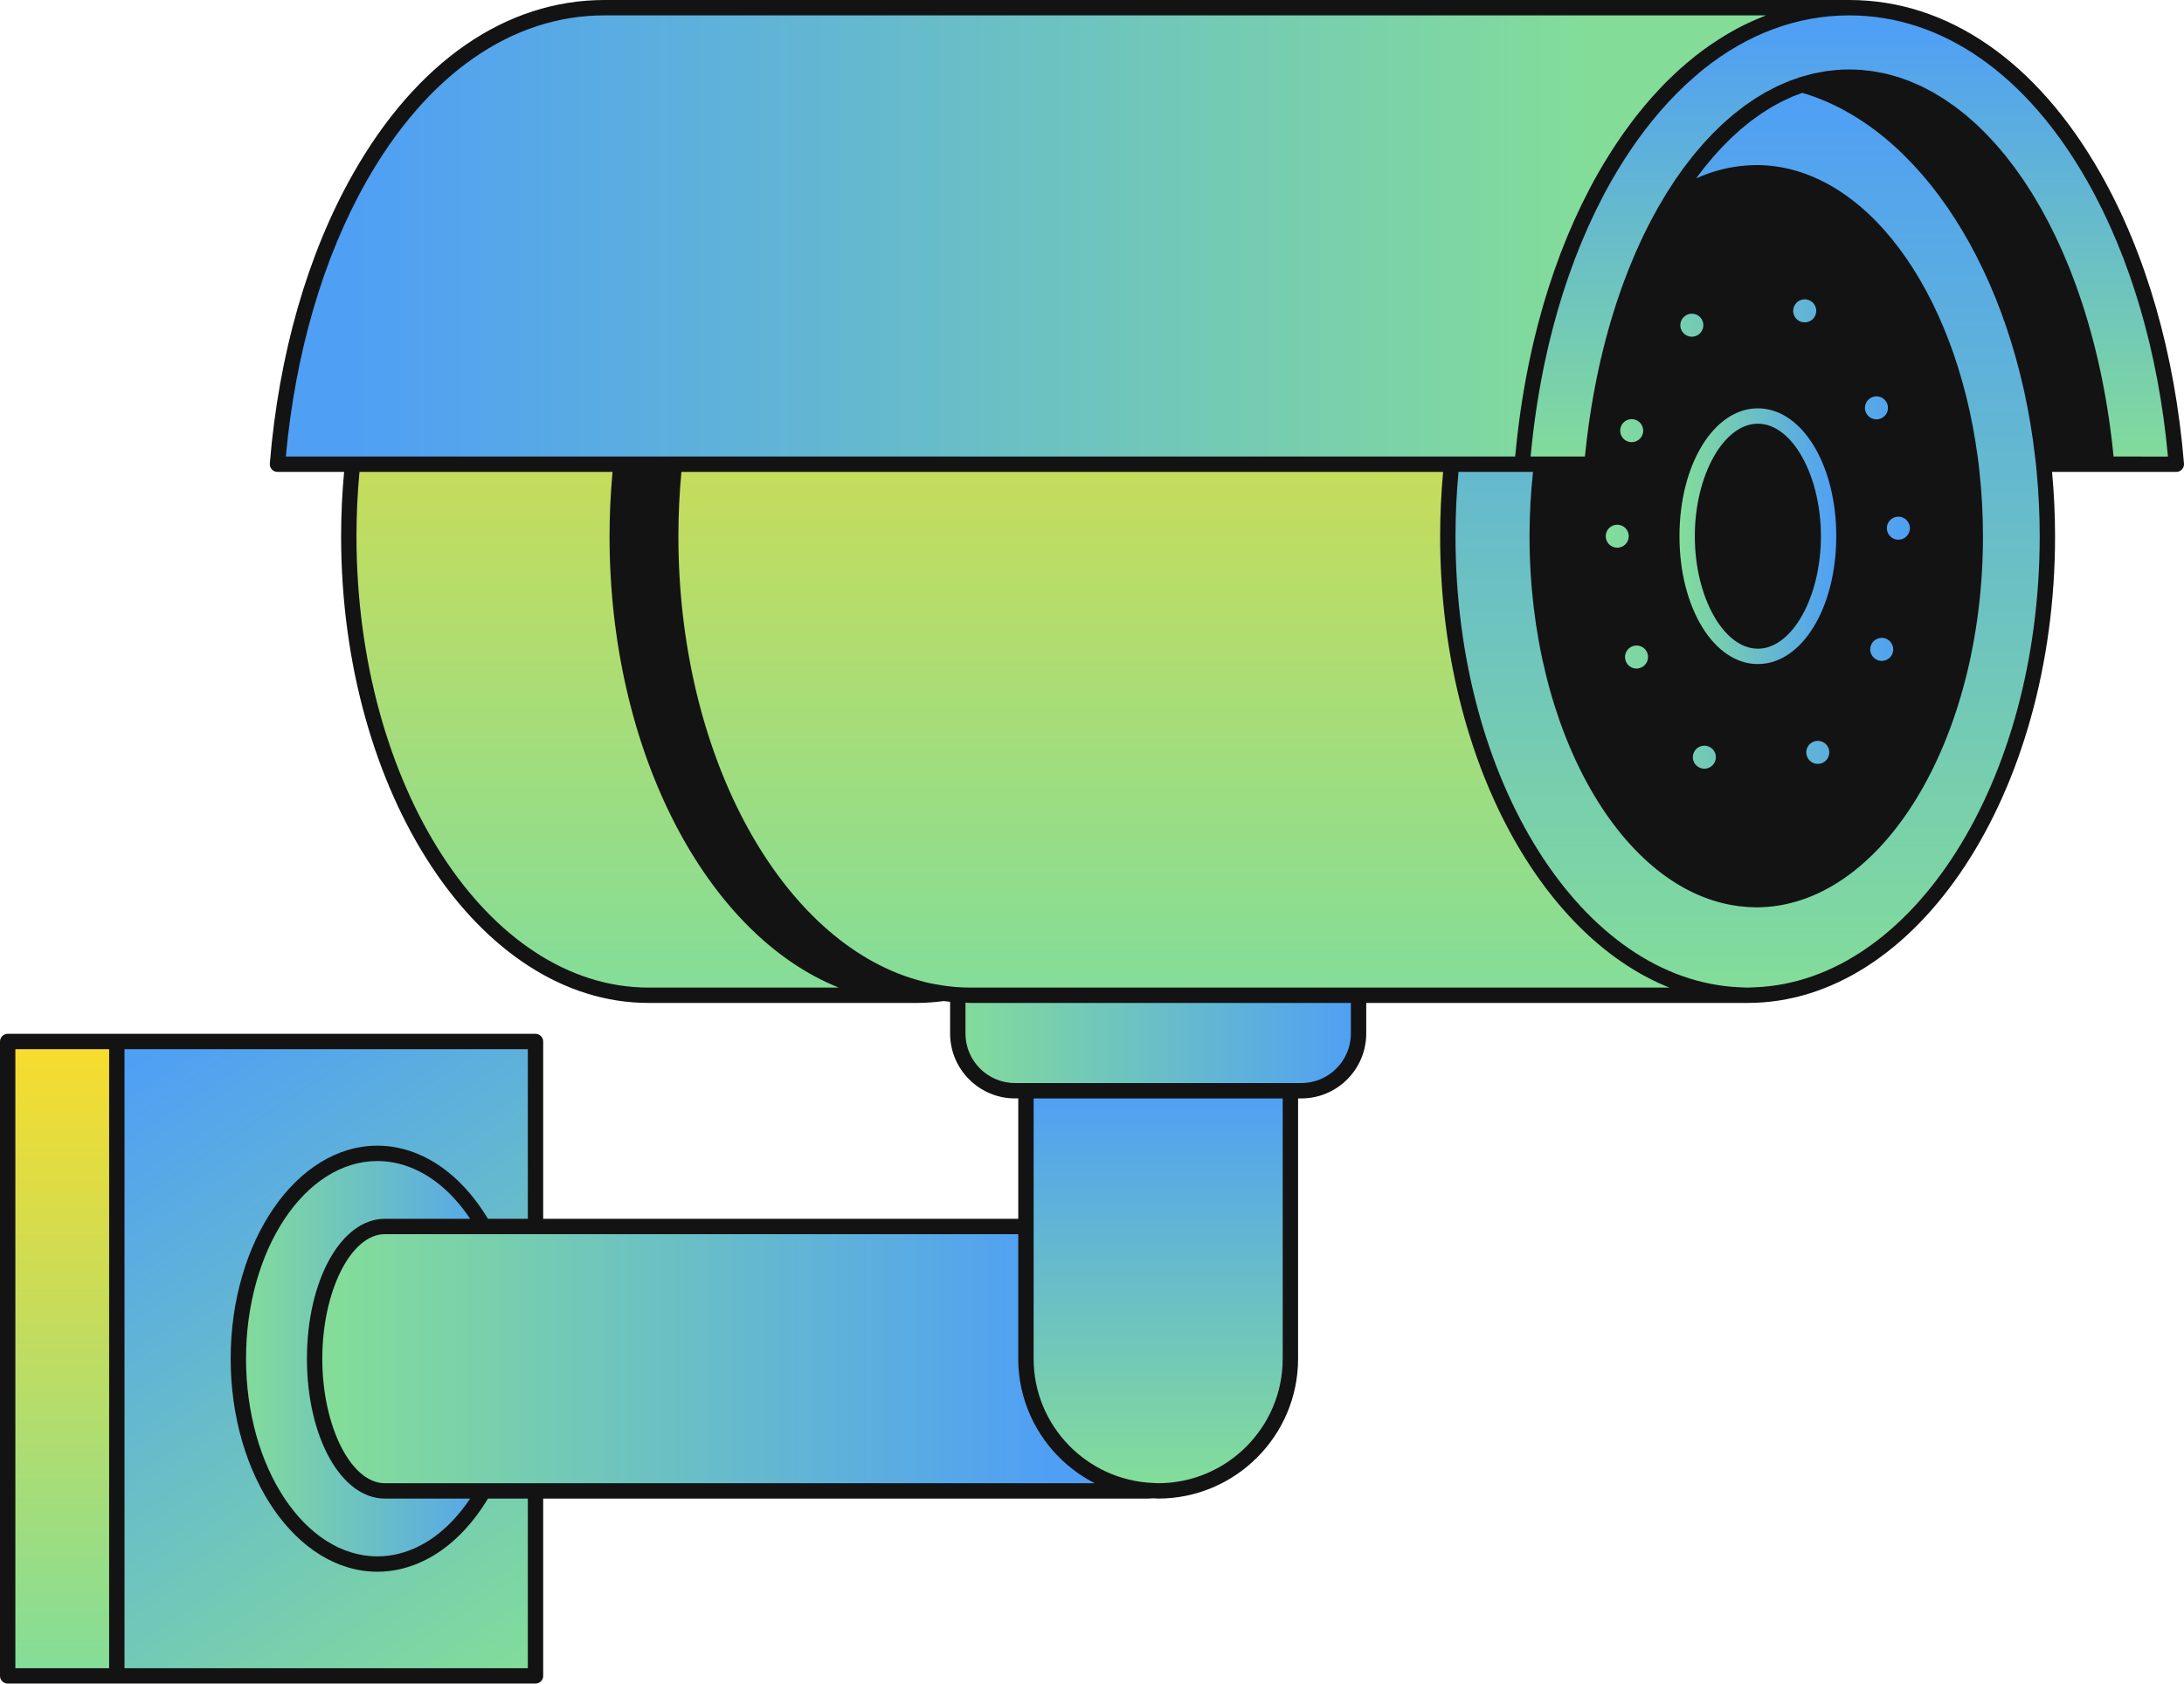
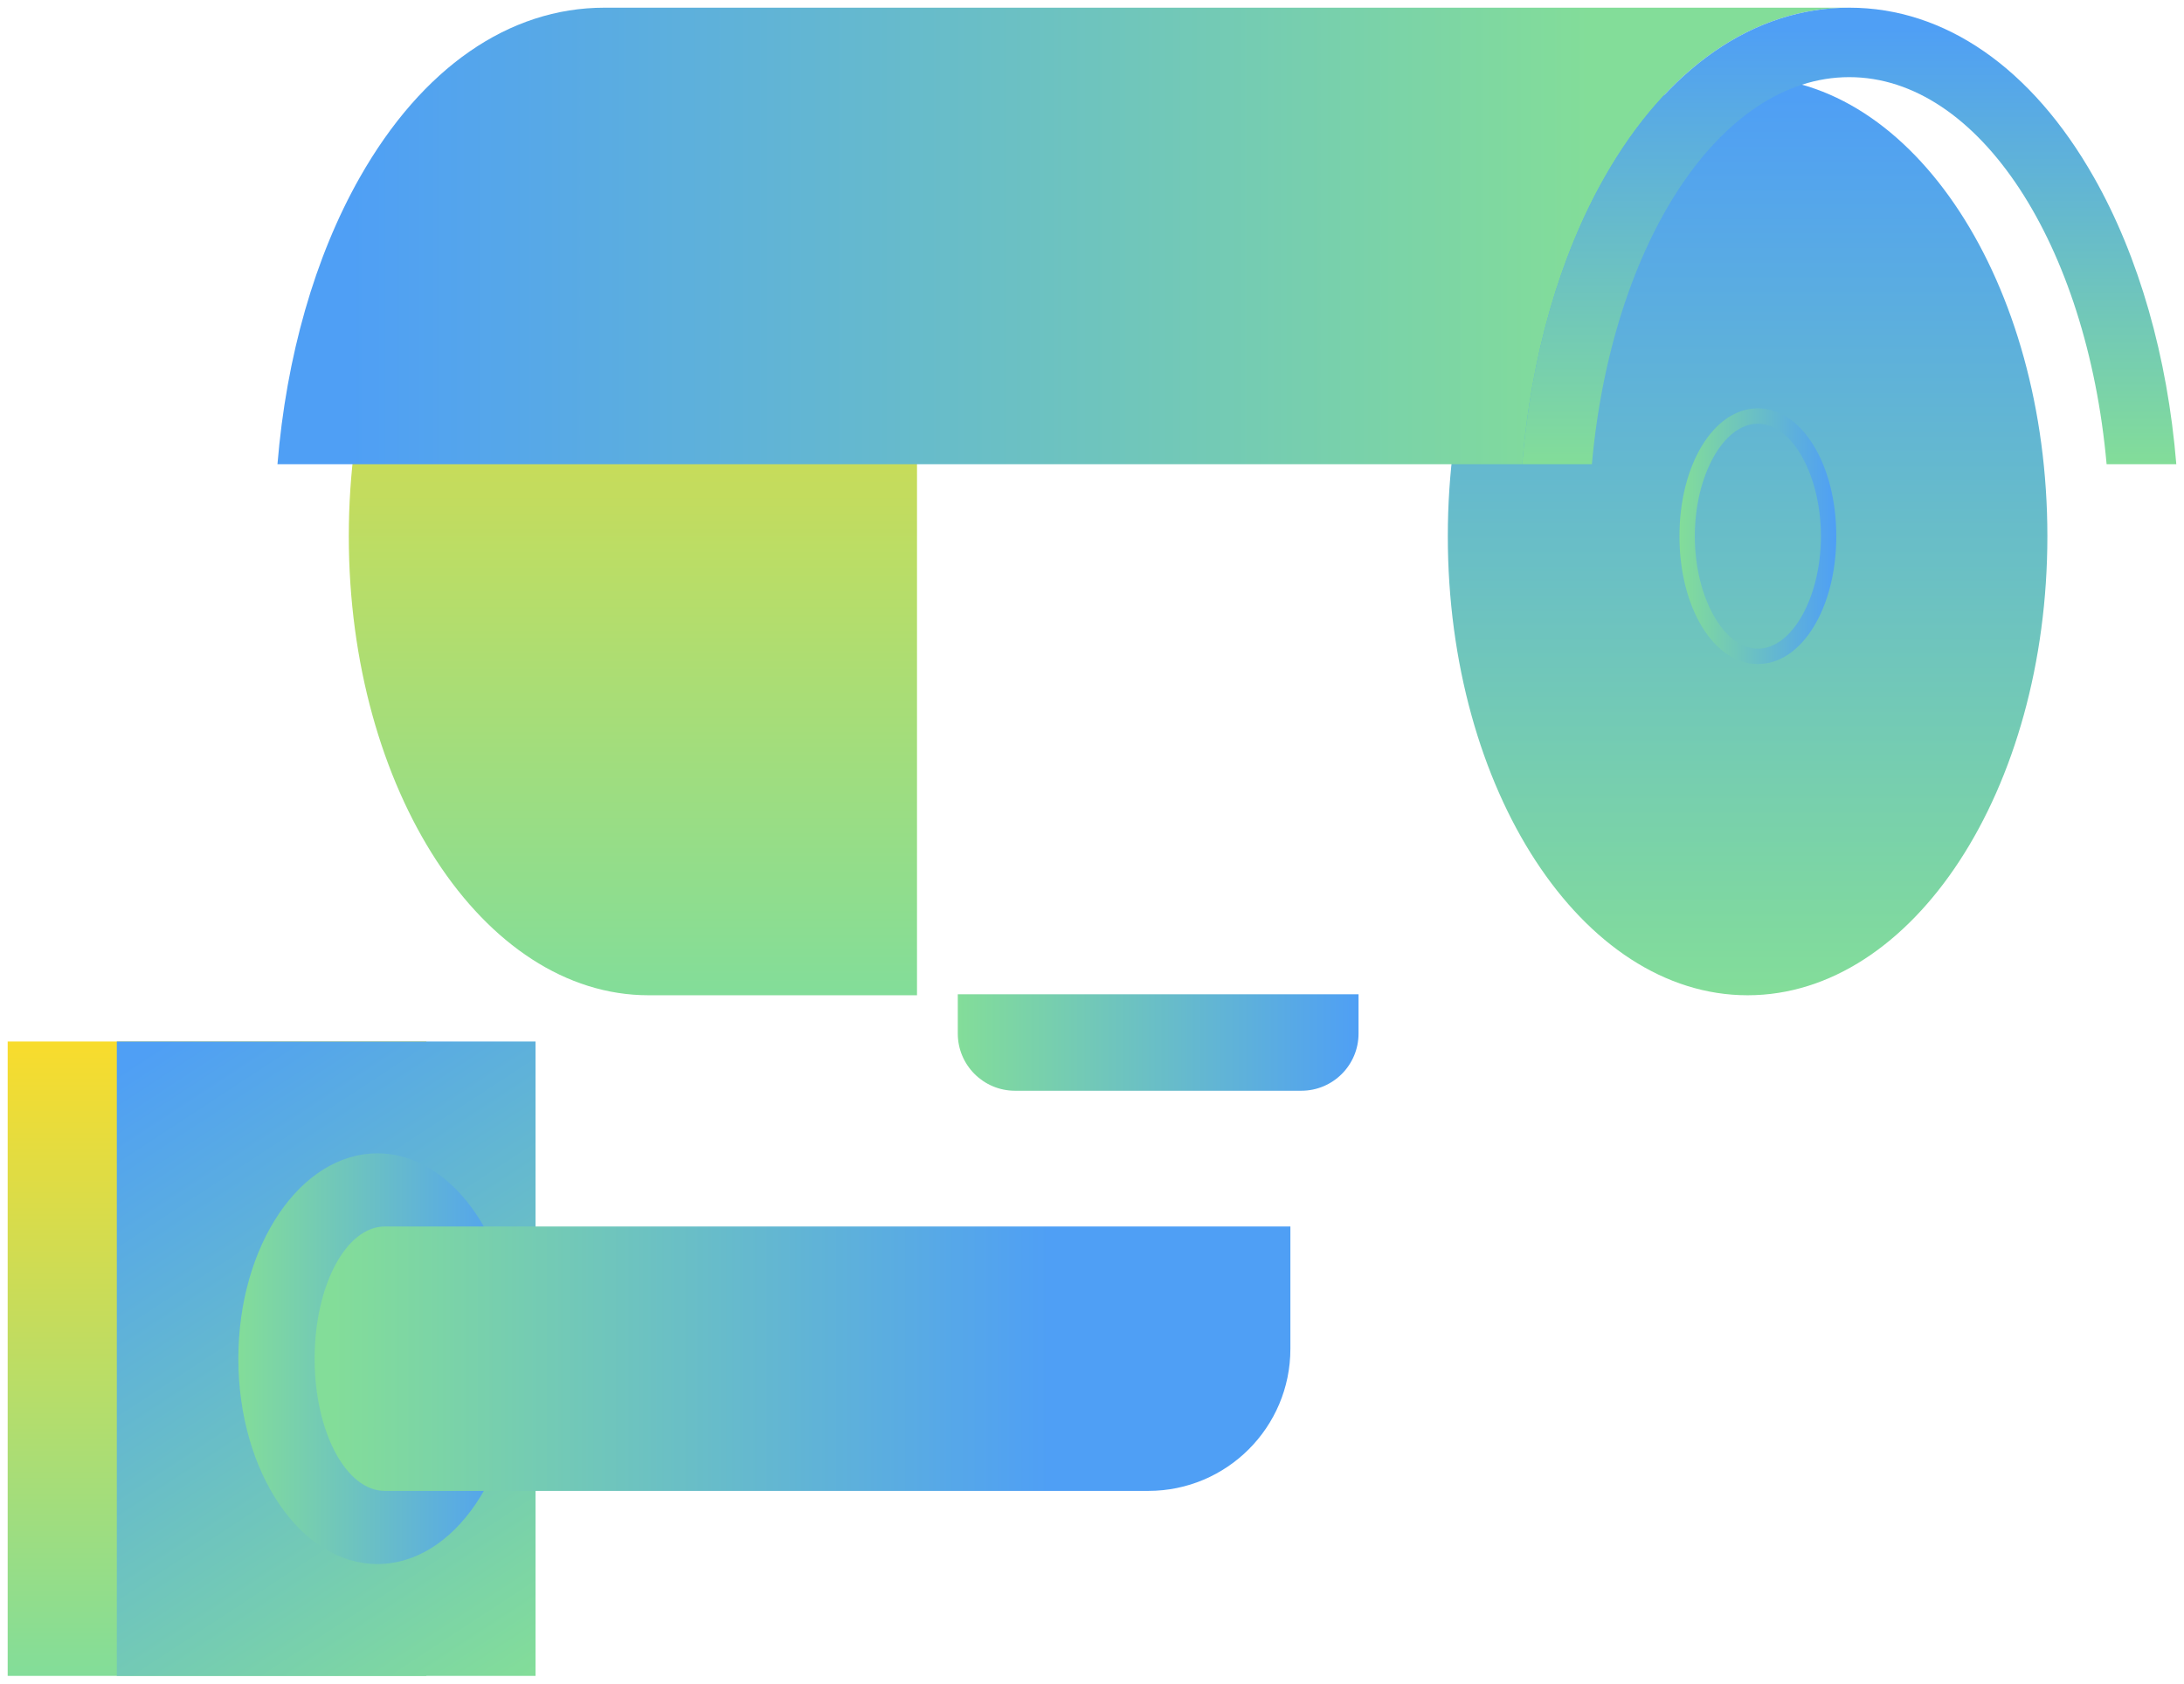
<svg xmlns="http://www.w3.org/2000/svg" xmlns:xlink="http://www.w3.org/1999/xlink" height="385.5" id="Layer_2" preserveAspectRatio="xMidYMid meet" version="1.1" viewBox="0.0 0.0 500.0 385.5" width="500.0" x="0" xml:space="preserve" y="0" zoomAndPan="magnify">
  <g>
    <linearGradient gradientUnits="userSpaceOnUse" id="SVGID_1_" x1="144.894" x2="144.894" xlink:actuate="onLoad" xlink:show="other" xlink:type="simple" y1="18.523" y2="227.281">
      <stop offset="0" stop-color="#f8dc2d" />
      <stop offset="1" stop-color="#83dd99" />
    </linearGradient>
    <path d="M148.484,17.663h61.453v210.23h-61.453 c-37.904,0-68.632-47.061-68.632-105.115S110.579,17.663,148.484,17.663z" fill="url(#SVGID_1_)" />
    <linearGradient gradientUnits="userSpaceOnUse" id="SVGID_2_" x1="49.687" x2="49.687" xlink:actuate="onLoad" xlink:show="other" xlink:type="simple" y1="239.077" y2="383.318">
      <stop offset="0" stop-color="#f8dc2d" />
      <stop offset="1" stop-color="#83dd99" />
    </linearGradient>
    <path d="M1.758,238.483h95.857v145.258H1.758V238.483z" fill="url(#SVGID_2_)" />
    <linearGradient gradientUnits="userSpaceOnUse" id="SVGID_3_" x1="122.009" x2="30.114" xlink:actuate="onLoad" xlink:show="other" xlink:type="simple" y1="383.345" y2="243.12">
      <stop offset="0" stop-color="#83dd99" />
      <stop offset="1" stop-color="#4f9ff5" />
    </linearGradient>
    <path d="M26.743,238.483h95.857v145.258H26.743V238.483z" fill="url(#SVGID_3_)" />
    <linearGradient gradientUnits="userSpaceOnUse" id="SVGID_4_" x1="54.567" x2="118.245" xlink:actuate="onLoad" xlink:show="other" xlink:type="simple" y1="311.112" y2="311.112">
      <stop offset="0" stop-color="#83dd99" />
      <stop offset="1" stop-color="#4f9ff5" />
    </linearGradient>
    <path d="M86.406,264.093c17.584,0,31.839,21.051,31.839,47.019 s-14.255,47.019-31.839,47.019s-31.839-21.051-31.839-47.019 S68.822,264.093,86.406,264.093z" fill="url(#SVGID_4_)" />
    <linearGradient gradientUnits="userSpaceOnUse" id="SVGID_5_" x1="76.239" x2="240.34" xlink:actuate="onLoad" xlink:show="other" xlink:type="simple" y1="311.112" y2="311.112">
      <stop offset="0" stop-color="#83dd99" />
      <stop offset="1" stop-color="#4f9ff5" />
    </linearGradient>
    <path d="M88.103,280.841h207.316v28.01c0,17.967-14.565,32.533-32.532,32.533 H88.103c-8.879,0-16.076-13.553-16.076-30.271 C72.027,294.394,79.224,280.841,88.103,280.841z" fill="url(#SVGID_5_)" />
    <linearGradient gradientUnits="userSpaceOnUse" id="SVGID_6_" x1="265.148" x2="265.148" xlink:actuate="onLoad" xlink:show="other" xlink:type="simple" y1="339.675" y2="249.757">
      <stop offset="0" stop-color="#83dd99" />
      <stop offset="1" stop-color="#4f9ff5" />
    </linearGradient>
-     <path d="M234.877,311.112v-69.592h60.542V311.112 c0,16.718-13.553,30.271-30.271,30.271h-0 C248.43,341.383,234.877,327.83,234.877,311.112z" fill="url(#SVGID_6_)" />
    <linearGradient gradientUnits="userSpaceOnUse" id="SVGID_7_" x1="219.273" x2="311.023" xlink:actuate="onLoad" xlink:show="other" xlink:type="simple" y1="238.712" y2="238.712">
      <stop offset="0" stop-color="#83dd99" />
      <stop offset="1" stop-color="#4f9ff5" />
    </linearGradient>
    <path d="M219.273,236.653v-8.985h91.749v8.985 c0,7.237-5.866,13.103-13.103,13.103H232.376 C225.14,249.756,219.273,243.889,219.273,236.653z" fill="url(#SVGID_7_)" />
    <linearGradient gradientUnits="userSpaceOnUse" id="SVGID_8_" x1="276.822" x2="276.822" xlink:actuate="onLoad" xlink:show="other" xlink:type="simple" y1="18.523" y2="227.281">
      <stop offset="0" stop-color="#f8dc2d" />
      <stop offset="1" stop-color="#83dd99" />
    </linearGradient>
-     <path d="M222.185,17.663h177.906v210.23H222.185 c-37.904,0-68.632-47.061-68.632-105.115S184.28,17.663,222.185,17.663z" fill="url(#SVGID_8_)" />
    <linearGradient gradientUnits="userSpaceOnUse" id="SVGID_9_" x1="400.091" x2="400.091" xlink:actuate="onLoad" xlink:show="other" xlink:type="simple" y1="227.585" y2="21.999">
      <stop offset="0" stop-color="#83dd99" />
      <stop offset="1" stop-color="#4f9ff5" />
    </linearGradient>
    <path d="M400.091,17.663c37.905,0,68.632,47.061,68.632,105.115 s-30.728,105.115-68.632,105.115s-68.632-47.061-68.632-105.115 S362.186,17.663,400.091,17.663z" fill="url(#SVGID_9_)" />
    <linearGradient gradientUnits="userSpaceOnUse" id="SVGID_10_" x1="364.178" x2="79.992" xlink:actuate="onLoad" xlink:show="other" xlink:type="simple" y1="54.027" y2="54.027">
      <stop offset="0" stop-color="#83dd99" />
      <stop offset="1" stop-color="#4f9ff5" />
    </linearGradient>
    <path d="M367.352,40.601c-10.327,18.199-16.845,41.085-18.864,65.695H213.276 H63.523c2.02-24.61,8.537-47.496,18.864-65.695 c14.215-25.048,34.107-38.842,56.012-38.842h284.965 C401.459,1.758,381.566,15.553,367.352,40.601z" fill="url(#SVGID_10_)" />
    <linearGradient gradientUnits="userSpaceOnUse" id="SVGID_11_" x1="423.364" x2="423.364" xlink:actuate="onLoad" xlink:show="other" xlink:type="simple" y1="106.42" y2="6.671">
      <stop offset="0" stop-color="#83dd99" />
      <stop offset="1" stop-color="#4f9ff5" />
    </linearGradient>
    <path d="M423.364,17.663c-29.762,0-54.431,38.41-58.92,88.633h-15.957 c2.019-24.61,8.537-47.496,18.864-65.695c14.215-25.048,34.107-38.842,56.012-38.842 s41.797,13.794,56.012,38.842c10.327,18.199,16.845,41.085,18.864,65.695h-15.957 C477.794,56.073,453.126,17.663,423.364,17.663z" fill="url(#SVGID_11_)" />
    <g id="change1_1">
-       <path d="M480.905,39.733C466.365,14.111,445.929,0,423.364,0H138.399 c-22.565,0-43.001,14.111-57.541,39.733c-10.431,18.382-17.032,41.349-19.089,66.419 c-0.039,0.489,0.127,0.974,0.46,1.336c0.333,0.361,0.802,0.567,1.293,0.567 h15.255c-0.44,4.817-0.684,9.727-0.684,14.724 c0,58.93,31.577,106.873,70.391,106.873h61.453c2.064,0,4.103-0.164,6.124-0.43 c0.483,0.064,0.969,0.12,1.455,0.169v7.262c0,8.195,6.666,14.861,14.861,14.861 h0.742v27.567H124.358v-40.598c0-0.972-0.787-1.758-1.758-1.758H97.615H26.743 H1.758C0.787,236.725,0,237.512,0,238.484V383.741c0,0.972,0.787,1.758,1.758,1.758 h24.985h70.872h24.985c0.972,0,1.758-0.786,1.758-1.758v-40.6h138.528 c0.381,0,0.752-0.045,1.131-0.058c0.379,0.014,0.75,0.058,1.131,0.058 c17.662,0,32.031-14.368,32.031-32.029v-59.598h0.742 c8.195,0,14.861-6.666,14.861-14.861v-7.001h87.308 c38.814,0,70.391-47.943,70.391-106.873c0-4.997-0.245-9.907-0.684-14.724h12.487 h1.923h14.034c0.491,0,0.96-0.206,1.293-0.567 c0.333-0.362,0.5-0.847,0.46-1.336 C497.937,81.081,491.336,58.114,480.905,39.733z M466.964,122.779 c0,56.08-29.053,101.837-65.116,103.287c-0.586,0.023-1.169,0.069-1.758,0.069 h-0.001c-0.59,0-1.172-0.046-1.758-0.069 c-36.061-1.451-65.114-47.208-65.114-103.287c0-5,0.244-9.912,0.69-14.724 h14.581h2.475c-0.513,4.786-0.796,9.701-0.796,14.724 c0,44.798,21.286,81.586,48.165,84.738c0.584,0.068,1.17,0.126,1.759,0.162 c0.584,0.036,1.169,0.069,1.758,0.073c0.075,0.001,0.149,0.009,0.223,0.009 c28.62,0,51.903-38.124,51.903-84.983c0-5.023-0.283-9.938-0.796-14.724 c-0.063-0.587-0.122-1.176-0.192-1.759c-0.071-0.589-0.15-1.173-0.228-1.758 c-5.113-38.121-25.891-66.744-50.686-66.744c-0.075,0-0.149,0.009-0.223,0.009 c-0.589,0.004-1.174,0.037-1.758,0.073c-0.589,0.036-1.175,0.094-1.759,0.162 c-3.442,0.404-6.792,1.355-10.018,2.809c0.264-0.362,0.533-0.717,0.801-1.071 c0.303-0.4,0.604-0.807,0.911-1.196c0.374-0.474,0.755-0.926,1.134-1.384 c0.313-0.377,0.622-0.761,0.938-1.128c0.386-0.446,0.778-0.87,1.169-1.3 c0.32-0.352,0.638-0.712,0.962-1.053c0.398-0.418,0.802-0.814,1.205-1.215 c0.328-0.326,0.653-0.661,0.984-0.976c0.409-0.389,0.824-0.754,1.238-1.126 c0.226-0.202,0.448-0.416,0.675-0.613c0.109-0.095,0.218-0.191,0.328-0.285 c0.42-0.359,0.847-0.694,1.272-1.036c0.053-0.043,0.106-0.087,0.159-0.129 c0.288-0.229,0.572-0.468,0.861-0.689c0.296-0.226,0.598-0.429,0.896-0.647 c0.137-0.099,0.273-0.199,0.41-0.296c0.344-0.245,0.685-0.501,1.032-0.735 c0.443-0.297,0.892-0.568,1.339-0.846c0.349-0.217,0.695-0.446,1.046-0.652 c0.454-0.265,0.914-0.501,1.373-0.747c0.351-0.188,0.699-0.389,1.053-0.565 c0.465-0.232,0.936-0.433,1.405-0.644c0.354-0.159,0.705-0.332,1.06-0.48 c0.473-0.195,0.952-0.359,1.429-0.534c0.209-0.076,0.416-0.162,0.626-0.234 c0.002,0,0.003,0.001,0.004,0.001c27.081,7.973,48.411,41.255,53.274,83.267 c0.068,0.586,0.142,1.169,0.203,1.758c0.061,0.584,0.116,1.171,0.171,1.759 C466.72,112.867,466.964,117.779,466.964,122.779z M309.265,236.653 c0,6.256-5.088,11.344-11.344,11.344h-0.742h-1.759h-1.758H236.636h-1.758h-1.758 h-0.742c-6.256,0-11.344-5.088-11.344-11.344v-7.046 c0.385,0.009,0.766,0.045,1.152,0.045H309.265V236.653z M124.358,339.624h-1.758 h-1.758h-7.201h-1.923h-1.972H99.374h-1.758H95.857h-7.754 c-7.76,0-14.317-13.056-14.317-28.512s6.557-28.514,14.317-28.514h7.754h1.758 h1.758h10.371h1.973h1.922h7.201h1.758h1.758H233.119v28.514 c0,12.431,7.134,23.206,17.509,28.512H124.358z M120.841,381.983H99.374h-1.758H95.857 H28.502V240.242H95.857h1.758h1.758h21.468v38.84h-9.129 c-3.356-5.582-7.566-10.054-12.339-12.964c-0.578-0.352-1.165-0.676-1.758-0.981 c-0.579-0.298-1.166-0.571-1.758-0.824c-3-1.279-6.169-1.978-9.45-1.978 c-18.526,0-33.599,21.882-33.599,48.778s15.073,48.778,33.599,48.778 c3.281,0,6.45-0.699,9.45-1.978c0.592-0.253,1.18-0.525,1.758-0.824 c0.593-0.306,1.181-0.629,1.758-0.981c4.773-2.91,8.983-7.383,12.34-12.965 h9.128V381.983z M3.517,381.983V240.242h21.468v141.741H3.517z M107.637,279.082 h-8.264h-1.758H95.857h-7.754c-10,0-17.834,14.07-17.834,32.031 s7.834,32.029,17.834,32.029h7.754h1.758h1.758h8.264 c-2.393,3.591-5.184,6.58-8.264,8.804c-0.575,0.416-1.163,0.795-1.758,1.156 c-0.578,0.35-1.164,0.674-1.758,0.971c-2.974,1.485-6.15,2.301-9.45,2.301 c-16.587,0-30.082-20.303-30.082-45.261s13.494-45.261,30.082-45.261 c3.301,0,6.476,0.816,9.45,2.301c0.594,0.297,1.181,0.621,1.758,0.971 c0.595,0.361,1.183,0.74,1.758,1.156 C102.454,272.503,105.245,275.491,107.637,279.082z M293.662,279.082v1.759v30.272 c0,15.722-12.792,28.512-28.514,28.512c-0.381,0-0.753-0.042-1.131-0.058 c-15.195-0.6-27.381-13.114-27.381-28.454v-28.514v-1.758v-1.759v-27.567h57.026 V279.082z M148.485,226.135c-36.875,0-66.874-46.365-66.874-103.356 c0-5,0.244-9.912,0.689-14.724h57.931c-0.44,4.817-0.684,9.727-0.684,14.724 c0,49.535,22.314,91.296,52.481,103.356H148.485z M138.399,3.517h265.909 c-0.295,0.112-0.586,0.244-0.88,0.362c-0.323,0.129-0.645,0.261-0.966,0.397 c-1.008,0.425-2.008,0.878-3,1.364c-0.163,0.08-0.328,0.151-0.491,0.233 c-1.137,0.571-2.261,1.191-3.375,1.843c-0.28,0.164-0.557,0.337-0.836,0.507 c-0.892,0.541-1.777,1.108-2.652,1.701c-0.264,0.178-0.528,0.35-0.789,0.533 c-1.085,0.757-2.159,1.548-3.218,2.384c-0.169,0.134-0.335,0.278-0.504,0.414 c-0.904,0.728-1.798,1.486-2.682,2.271c-0.147,0.131-0.3,0.246-0.446,0.378 c-0.13,0.117-0.253,0.249-0.382,0.367c-0.498,0.455-0.992,0.919-1.483,1.393 c-0.453,0.437-0.908,0.875-1.355,1.328c-0.073,0.073-0.147,0.141-0.219,0.215 c-0.07,0.071-0.139,0.144-0.209,0.215c-0.314,0.322-0.621,0.663-0.932,0.993 c-0.608,0.644-1.212,1.298-1.807,1.971c-0.252,0.284-0.5,0.576-0.749,0.865 c-0.186,0.216-0.375,0.428-0.56,0.647c-0.585,0.691-1.16,1.403-1.733,2.122 c-0.21,0.263-0.422,0.52-0.629,0.787c-0.288,0.369-0.571,0.747-0.855,1.123 c-0.627,0.83-1.249,1.673-1.861,2.538c-0.179,0.254-0.354,0.519-0.531,0.775 c-0.726,1.048-1.44,2.12-2.143,3.216c-0.234,0.366-0.468,0.73-0.7,1.101 c-0.848,1.359-1.686,2.742-2.498,4.173c-0.644,1.136-1.274,2.29-1.889,3.46 c-0.23,0.437-0.448,0.889-0.674,1.331c-0.377,0.739-0.758,1.475-1.124,2.227 c-0.258,0.529-0.502,1.072-0.754,1.608c-0.321,0.683-0.647,1.362-0.959,2.056 c-0.252,0.56-0.49,1.133-0.735,1.698c-0.296,0.684-0.598,1.364-0.885,2.058 c-0.242,0.585-0.472,1.182-0.708,1.773c-0.276,0.69-0.556,1.377-0.822,2.076 c-0.231,0.606-0.449,1.223-0.673,1.834c-0.256,0.699-0.516,1.394-0.763,2.102 c-0.216,0.62-0.421,1.25-0.63,1.876c-0.24,0.714-0.483,1.425-0.713,2.147 c-0.202,0.632-0.392,1.274-0.586,1.912c-0.222,0.728-0.448,1.453-0.661,2.189 c-0.188,0.647-0.364,1.304-0.544,1.958c-0.204,0.738-0.411,1.475-0.607,2.22 c-0.173,0.661-0.335,1.33-0.501,1.996c-0.186,0.751-0.376,1.5-0.554,2.258 c-0.157,0.672-0.305,1.351-0.455,2.028c-0.169,0.763-0.341,1.525-0.501,2.295 c-0.142,0.681-0.273,1.368-0.408,2.054c-0.153,0.778-0.307,1.555-0.45,2.339 c-0.126,0.693-0.243,1.391-0.362,2.089c-0.134,0.784-0.269,1.567-0.393,2.356 c-0.112,0.709-0.215,1.424-0.319,2.138c-0.115,0.789-0.231,1.578-0.337,2.372 c-0.097,0.723-0.185,1.45-0.273,2.178c-0.097,0.792-0.193,1.584-0.281,2.381 c-0.081,0.737-0.153,1.478-0.226,2.219c-0.052,0.527-0.112,1.049-0.161,1.578 H334.281h-1.771h-1.763h-51.467h-1.762h-1.772H211.696h-1.759h-1.758h-51.804h-1.771 h-1.763h-8.713h-1.771h-1.763H82.674h-1.771h-1.763H65.44 c2.186-23.822,8.561-45.594,18.478-63.07 C97.806,16.994,117.154,3.517,138.399,3.517z M311.837,226.135H227.847h-5.459h-0.203 c-1.131,0-2.254-0.046-3.371-0.132c-0.924-0.071-1.839-0.191-2.753-0.319 c-1.468-0.207-2.925-0.477-4.365-0.829c-0.591-0.144-1.174-0.319-1.759-0.487 c-0.588-0.169-1.175-0.338-1.758-0.531 c-30.172-9.979-52.868-51.491-52.868-101.058c0-5,0.244-9.912,0.689-14.724 h52.179h1.758h1.759h64.425h1.764h1.758h50.742 c-0.44,4.817-0.684,9.727-0.684,14.724c0,49.535,22.314,91.296,52.48,103.356 H311.837z M483.886,104.538c-0.058-0.585-0.13-1.157-0.193-1.738 c-0.081-0.748-0.161-1.497-0.249-2.238c-0.102-0.848-0.215-1.688-0.327-2.527 c-0.1-0.739-0.198-1.48-0.306-2.212c-0.122-0.825-0.254-1.641-0.386-2.457 c-0.118-0.732-0.235-1.465-0.362-2.19c-0.141-0.804-0.292-1.598-0.443-2.393 c-0.137-0.72-0.271-1.443-0.416-2.156c-0.159-0.78-0.328-1.549-0.496-2.319 c-0.155-0.712-0.309-1.426-0.473-2.13c-0.176-0.758-0.363-1.506-0.55-2.254 c-0.173-0.697-0.343-1.396-0.525-2.084c-0.194-0.736-0.398-1.46-0.6-2.187 c-0.191-0.684-0.38-1.371-0.579-2.047c-0.21-0.711-0.429-1.411-0.647-2.113 c-0.209-0.671-0.415-1.344-0.632-2.005c-0.225-0.688-0.46-1.363-0.694-2.04 c-0.226-0.655-0.448-1.312-0.682-1.958c-0.241-0.667-0.493-1.32-0.742-1.977 c-0.241-0.635-0.48-1.273-0.728-1.898c-0.257-0.644-0.523-1.273-0.787-1.907 c-0.257-0.617-0.512-1.237-0.776-1.843c-0.269-0.617-0.548-1.219-0.825-1.825 c-0.274-0.601-0.546-1.207-0.828-1.797c-0.282-0.59-0.573-1.164-0.861-1.743 c-0.29-0.582-0.578-1.169-0.875-1.739c-0.296-0.568-0.602-1.118-0.904-1.674 c-0.304-0.559-0.605-1.123-0.917-1.669c-0.31-0.545-0.629-1.072-0.946-1.606 c-0.316-0.533-0.629-1.071-0.953-1.591c-0.324-0.522-0.657-1.026-0.987-1.536 c-0.33-0.508-0.655-1.021-0.991-1.517c-0.335-0.495-0.68-0.971-1.022-1.454 c-0.343-0.484-0.683-0.975-1.031-1.446c-0.347-0.469-0.703-0.917-1.056-1.373 c-0.355-0.459-0.707-0.925-1.067-1.37c-0.361-0.444-0.729-0.867-1.095-1.297 c-0.365-0.43-0.727-0.869-1.098-1.285c-0.373-0.419-0.755-0.815-1.133-1.22 c-0.374-0.401-0.746-0.81-1.126-1.197c-0.386-0.393-0.781-0.763-1.171-1.142 c-0.384-0.371-0.763-0.751-1.151-1.108c-0.399-0.367-0.806-0.71-1.211-1.061 c-0.39-0.339-0.775-0.689-1.17-1.014c-0.411-0.339-0.83-0.653-1.247-0.976 c-0.398-0.309-0.792-0.629-1.194-0.923c-0.424-0.31-0.856-0.594-1.285-0.889 c-0.403-0.276-0.802-0.565-1.209-0.827c-0.44-0.284-0.887-0.539-1.332-0.805 c-0.404-0.242-0.805-0.498-1.214-0.726c-0.453-0.253-0.914-0.477-1.373-0.713 c-0.407-0.21-0.811-0.432-1.221-0.628c-0.469-0.222-0.944-0.414-1.417-0.618 c-0.409-0.176-0.813-0.367-1.225-0.528c-0.488-0.192-0.981-0.351-1.473-0.523 c-0.404-0.14-0.804-0.298-1.21-0.424c-0.516-0.162-1.04-0.289-1.561-0.429 c-0.387-0.103-0.772-0.225-1.163-0.316c-0.551-0.129-1.108-0.222-1.664-0.325 c-0.367-0.068-0.73-0.155-1.098-0.212c-0.619-0.096-1.244-0.154-1.868-0.219 c-0.311-0.032-0.617-0.083-0.929-0.107c-0.938-0.073-1.88-0.11-2.828-0.11 s-1.891,0.037-2.828,0.11c-0.312,0.024-0.618,0.076-0.929,0.107 c-0.623,0.064-1.248,0.122-1.868,0.219c-0.368,0.057-0.732,0.144-1.098,0.212 c-0.556,0.103-1.113,0.196-1.664,0.325c-0.391,0.091-0.775,0.213-1.163,0.316 c-0.471,0.126-0.944,0.24-1.412,0.384c-0.05,0.015-0.1,0.029-0.149,0.045 c-0.406,0.127-0.806,0.284-1.21,0.424c-0.492,0.172-0.986,0.331-1.473,0.523 c-0.063,0.024-0.124,0.055-0.186,0.08c-0.349,0.139-0.692,0.299-1.039,0.448 c-0.472,0.204-0.948,0.395-1.417,0.618c-0.129,0.061-0.256,0.135-0.385,0.198 c-0.281,0.137-0.558,0.286-0.836,0.43c-0.458,0.236-0.92,0.46-1.373,0.713 c-0.409,0.228-0.81,0.483-1.214,0.726c-0.424,0.254-0.852,0.494-1.272,0.764 c-0.021,0.013-0.04,0.028-0.06,0.042c-0.407,0.262-0.806,0.55-1.209,0.827 c-0.163,0.112-0.326,0.22-0.489,0.334c-0.264,0.186-0.533,0.361-0.796,0.554 c-0.325,0.238-0.641,0.498-0.963,0.745c-0.076,0.059-0.153,0.118-0.23,0.178 c-0.416,0.323-0.835,0.637-1.247,0.976c-0.395,0.325-0.78,0.674-1.17,1.014 c-0.404,0.352-0.811,0.694-1.211,1.061c-0.388,0.357-0.768,0.737-1.151,1.108 c-0.391,0.379-0.785,0.749-1.171,1.142c-0.38,0.387-0.751,0.796-1.126,1.197 c-0.378,0.405-0.76,0.801-1.133,1.22c-0.371,0.417-0.733,0.855-1.098,1.285 c-0.366,0.431-0.734,0.853-1.095,1.297c-0.361,0.445-0.712,0.911-1.067,1.37 c-0.353,0.456-0.709,0.904-1.056,1.373c-0.349,0.471-0.689,0.962-1.031,1.446 c-0.342,0.483-0.687,0.959-1.022,1.454c-0.336,0.495-0.661,1.009-0.991,1.517 c-0.331,0.51-0.664,1.014-0.987,1.536c-0.189,0.304-0.37,0.621-0.556,0.928 c-0.132,0.22-0.264,0.441-0.397,0.663c-0.317,0.533-0.636,1.061-0.946,1.606 c-0.312,0.547-0.613,1.111-0.917,1.669c-0.011,0.021-0.023,0.043-0.034,0.064 c-0.291,0.535-0.585,1.064-0.87,1.61c-0.297,0.57-0.585,1.157-0.875,1.739 c-0.245,0.491-0.496,0.972-0.737,1.472c-0.042,0.088-0.082,0.182-0.124,0.27 c-0.282,0.59-0.554,1.195-0.828,1.797c-0.277,0.606-0.556,1.208-0.825,1.825 c-0.264,0.606-0.519,1.227-0.776,1.843c-0.264,0.633-0.531,1.263-0.787,1.907 c-0.248,0.625-0.487,1.263-0.728,1.898c-0.249,0.656-0.501,1.31-0.742,1.977 c-0.234,0.645-0.456,1.303-0.682,1.958c-0.234,0.677-0.469,1.352-0.694,2.04 c-0.217,0.662-0.423,1.335-0.632,2.005c-0.218,0.702-0.438,1.401-0.647,2.113 c-0.198,0.676-0.387,1.363-0.579,2.047c-0.203,0.726-0.406,1.451-0.6,2.187 c-0.181,0.689-0.352,1.387-0.525,2.084c-0.186,0.749-0.374,1.496-0.55,2.254 c-0.164,0.704-0.318,1.418-0.473,2.13c-0.168,0.77-0.337,1.54-0.496,2.319 c-0.145,0.714-0.28,1.436-0.416,2.156c-0.151,0.795-0.302,1.589-0.443,2.393 c-0.127,0.725-0.244,1.458-0.362,2.19c-0.131,0.816-0.264,1.632-0.386,2.457 c-0.107,0.732-0.206,1.473-0.306,2.212c-0.112,0.84-0.225,1.679-0.327,2.527 c-0.088,0.742-0.168,1.491-0.249,2.238c-0.063,0.58-0.136,1.153-0.193,1.738 h-7.92h-1.774h-1.764h-0.964h-0.014c0.044-0.475,0.1-0.944,0.146-1.418 c0.07-0.702,0.141-1.403,0.217-2.102c0.088-0.797,0.183-1.59,0.281-2.382 c0.085-0.695,0.17-1.389,0.263-2.079c0.106-0.79,0.22-1.576,0.335-2.36 c0.1-0.684,0.201-1.369,0.308-2.049c0.123-0.775,0.253-1.546,0.386-2.315 c0.117-0.682,0.233-1.364,0.357-2.042c0.139-0.762,0.288-1.517,0.436-2.273 c0.132-0.671,0.263-1.344,0.402-2.011c0.156-0.753,0.323-1.498,0.489-2.244 c0.147-0.659,0.292-1.321,0.446-1.975c0.175-0.746,0.36-1.484,0.544-2.223 c0.16-0.642,0.317-1.286,0.483-1.923c0.194-0.738,0.398-1.468,0.6-2.2 c0.173-0.627,0.343-1.257,0.524-1.879c0.212-0.729,0.434-1.449,0.655-2.172 c0.186-0.61,0.368-1.224,0.562-1.829c0.23-0.722,0.472-1.433,0.712-2.147 c0.198-0.592,0.392-1.189,0.598-1.776c0.249-0.714,0.511-1.417,0.769-2.123 c0.21-0.573,0.415-1.15,0.63-1.716c0.274-0.718,0.56-1.423,0.843-2.132 c0.216-0.538,0.424-1.083,0.646-1.616c0.303-0.733,0.621-1.452,0.934-2.175 c0.216-0.495,0.424-0.997,0.644-1.487c0.337-0.749,0.688-1.483,1.036-2.22 c0.212-0.45,0.417-0.908,0.634-1.353c0.392-0.807,0.799-1.597,1.206-2.387 c0.185-0.361,0.362-0.729,0.55-1.086c0.6-1.142,1.214-2.268,1.843-3.375 c0.993-1.748,2.013-3.438,3.061-5.071c0.03-0.047,0.063-0.09,0.094-0.137 c3.118-4.839,6.471-9.171,10.019-12.988c0.981-1.055,1.977-2.069,2.988-3.044 c0.279-0.269,0.556-0.544,0.836-0.807c0.648-0.605,1.304-1.186,1.964-1.758 c0.06-0.052,0.12-0.103,0.18-0.154c0.626-0.539,1.246-1.096,1.882-1.605 c10.127-8.109,21.491-12.387,33.458-12.387c21.244,0,40.593,13.477,54.481,37.95 c9.917,17.477,16.292,39.248,18.478,63.07H483.886z" fill="#131314" />
-     </g>
+       </g>
    <linearGradient gradientUnits="userSpaceOnUse" id="SVGID_12_" x1="367.613" x2="437.249" xlink:actuate="onLoad" xlink:show="other" xlink:type="simple" y1="122.28" y2="122.28">
      <stop offset="0" stop-color="#83dd99" />
      <stop offset="1" stop-color="#4f9ff5" />
    </linearGradient>
-     <path d="M388.679,175.526c-1.195-0.826-1.494-2.463-0.649-3.658l0,0 c0.826-1.195,2.478-1.494,3.675-0.651l0,0c1.195,0.826,1.477,2.48,0.651,3.675 l0,0c-0.529,0.721-1.338,1.127-2.164,1.127l0,0 C389.664,176.019,389.137,175.86,388.679,175.526z M414.108,173.926 c-0.915-1.144-0.74-2.796,0.404-3.711l0,0c1.144-0.914,2.796-0.72,3.711,0.405 l0,0c0.896,1.144,0.721,2.796-0.405,3.711l0,0 c-0.493,0.386-1.072,0.579-1.652,0.579l0,0 C415.391,174.91,414.616,174.577,414.108,173.926z M372.167,151.294 c-0.474-1.372,0.264-2.866,1.635-3.34l0,0c1.372-0.476,2.885,0.246,3.359,1.635 l0,0c0.476,1.372-0.263,2.866-1.635,3.34l0,0 c-0.282,0.106-0.563,0.16-0.862,0.16l0,0 C373.573,153.089,372.553,152.402,372.167,151.294z M430.003,151.206 c-1.388-0.44-2.162-1.916-1.722-3.306l0,0c0.44-1.389,1.916-2.164,3.323-1.724 l0,0c1.372,0.459,2.147,1.935,1.707,3.325l0,0 c-0.352,1.125-1.389,1.829-2.516,1.829l0,0 C430.532,151.33,430.268,151.294,430.003,151.206z M367.613,122.772 c0-1.443,1.178-2.621,2.638-2.621l0,0c1.46,0,2.638,1.178,2.638,2.621l0,0 c0,1.46-1.178,2.638-2.638,2.638l0,0 C368.791,125.409,367.613,124.231,367.613,122.772z M431.973,120.996L431.973,120.996 L431.973,120.996c-0.034-1.46,1.127-2.657,2.586-2.691l0,0 c1.46-0.036,2.655,1.125,2.689,2.585l0,0c0.036,1.46-1.125,2.655-2.585,2.691 l0,0c-0.017,0-0.034,0-0.053,0l0,0C433.17,123.581,432.009,122.437,431.973,120.996z M372.818,101.143c-1.389-0.405-2.198-1.865-1.793-3.271l0,0 c0.404-1.406,1.863-2.198,3.27-1.793l0,0c1.389,0.404,2.198,1.863,1.795,3.27 l0,0c-0.335,1.144-1.389,1.899-2.533,1.899l0,0 C373.311,101.247,373.063,101.213,372.818,101.143z M427.12,94.32 c-0.51-1.372,0.194-2.885,1.547-3.395l0,0c1.372-0.527,2.885,0.177,3.395,1.53l0,0 c0.51,1.372-0.177,2.883-1.53,3.393l0,0c-0.318,0.124-0.634,0.177-0.932,0.177l0,0 C428.526,96.025,427.525,95.374,427.12,94.32z M385.373,76.242 c-0.984-1.09-0.896-2.761,0.194-3.728l0,0c1.073-0.984,2.742-0.896,3.711,0.175 l0,0c0.984,1.09,0.896,2.744-0.177,3.728l0,0l0,0l0,0 c-0.51,0.457-1.142,0.687-1.776,0.687l0,0 C386.604,77.104,385.902,76.805,385.373,76.242z M411.803,73.446 c-1.248-0.757-1.652-2.375-0.896-3.623l0,0c0.738-1.248,2.356-1.652,3.622-0.914l0,0 c1.248,0.756,1.654,2.373,0.898,3.639l0,0c-0.493,0.809-1.372,1.267-2.269,1.267 l0,0C412.7,73.816,412.226,73.692,411.803,73.446z" fill="url(#SVGID_12_)" />
    <linearGradient gradientUnits="userSpaceOnUse" id="SVGID_13_" x1="384.492" x2="420.393" xlink:actuate="onLoad" xlink:show="other" xlink:type="simple" y1="122.778" y2="122.778">
      <stop offset="0" stop-color="#83dd99" />
      <stop offset="1" stop-color="#4f9ff5" />
    </linearGradient>
    <path d="M402.443,152.055c-10.065,0-17.951-12.859-17.951-29.276 s7.886-29.278,17.951-29.278c10.065,0,17.951,12.861,17.951,29.278 S412.508,152.055,402.443,152.055z M402.443,97.018 c-7.824,0-14.434,11.798-14.434,25.761c0,13.963,6.61,25.759,14.434,25.759 c7.824,0,14.434-11.796,14.434-25.759C416.876,108.815,410.266,97.018,402.443,97.018z" fill="url(#SVGID_13_)" />
  </g>
</svg>